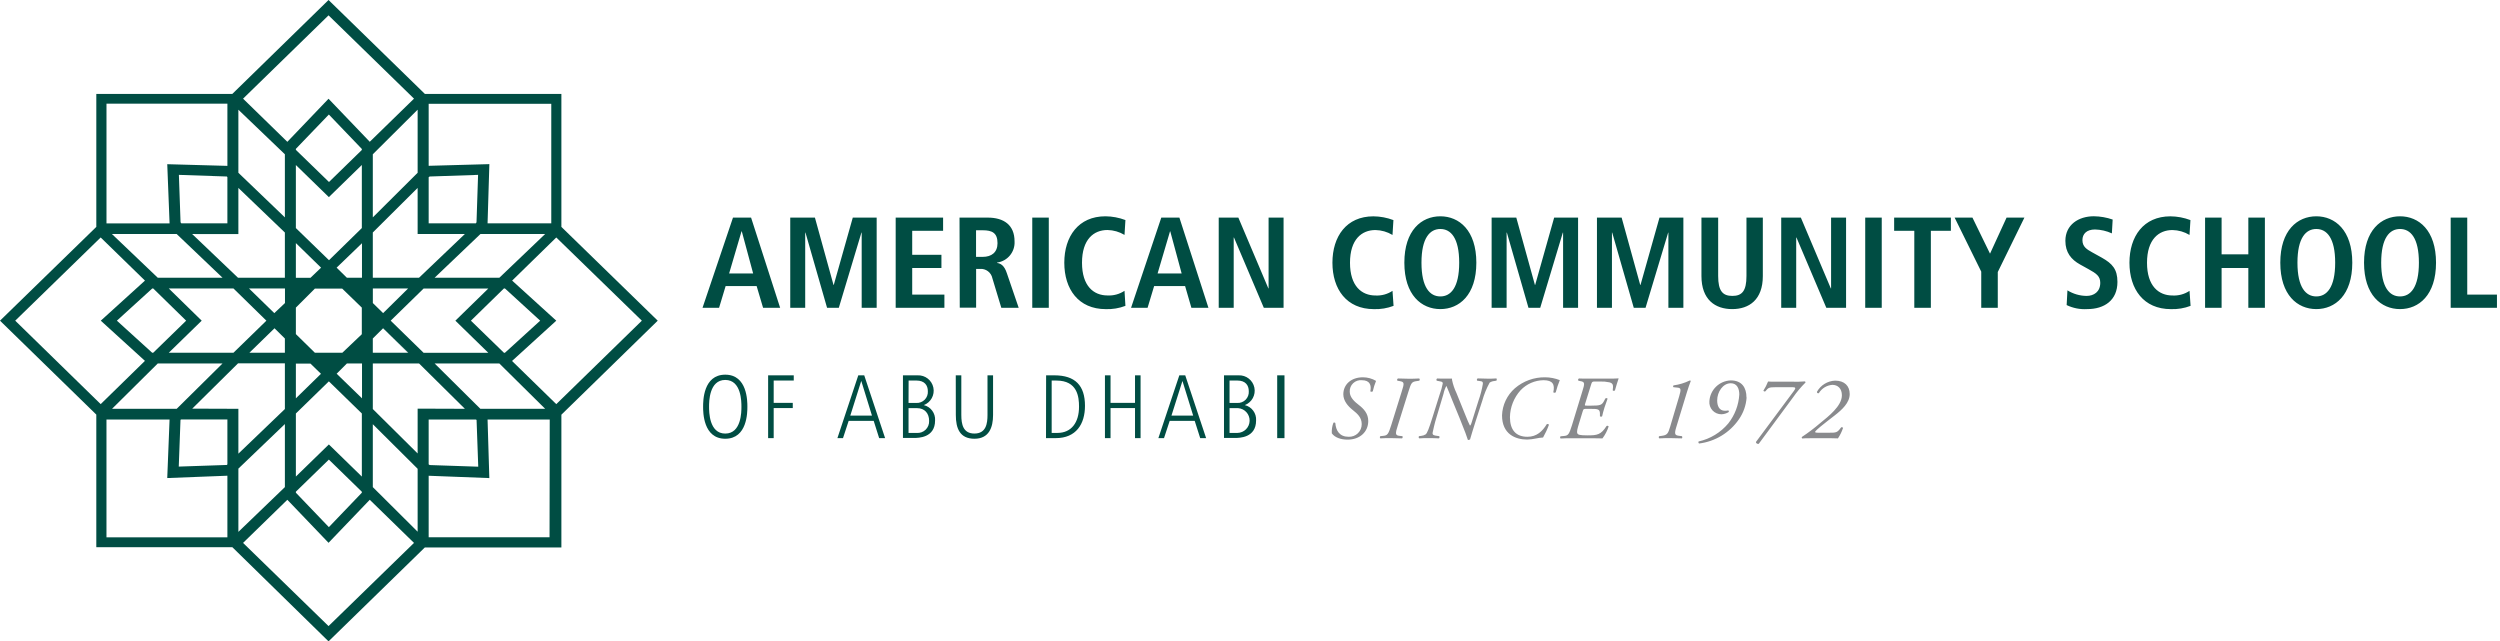
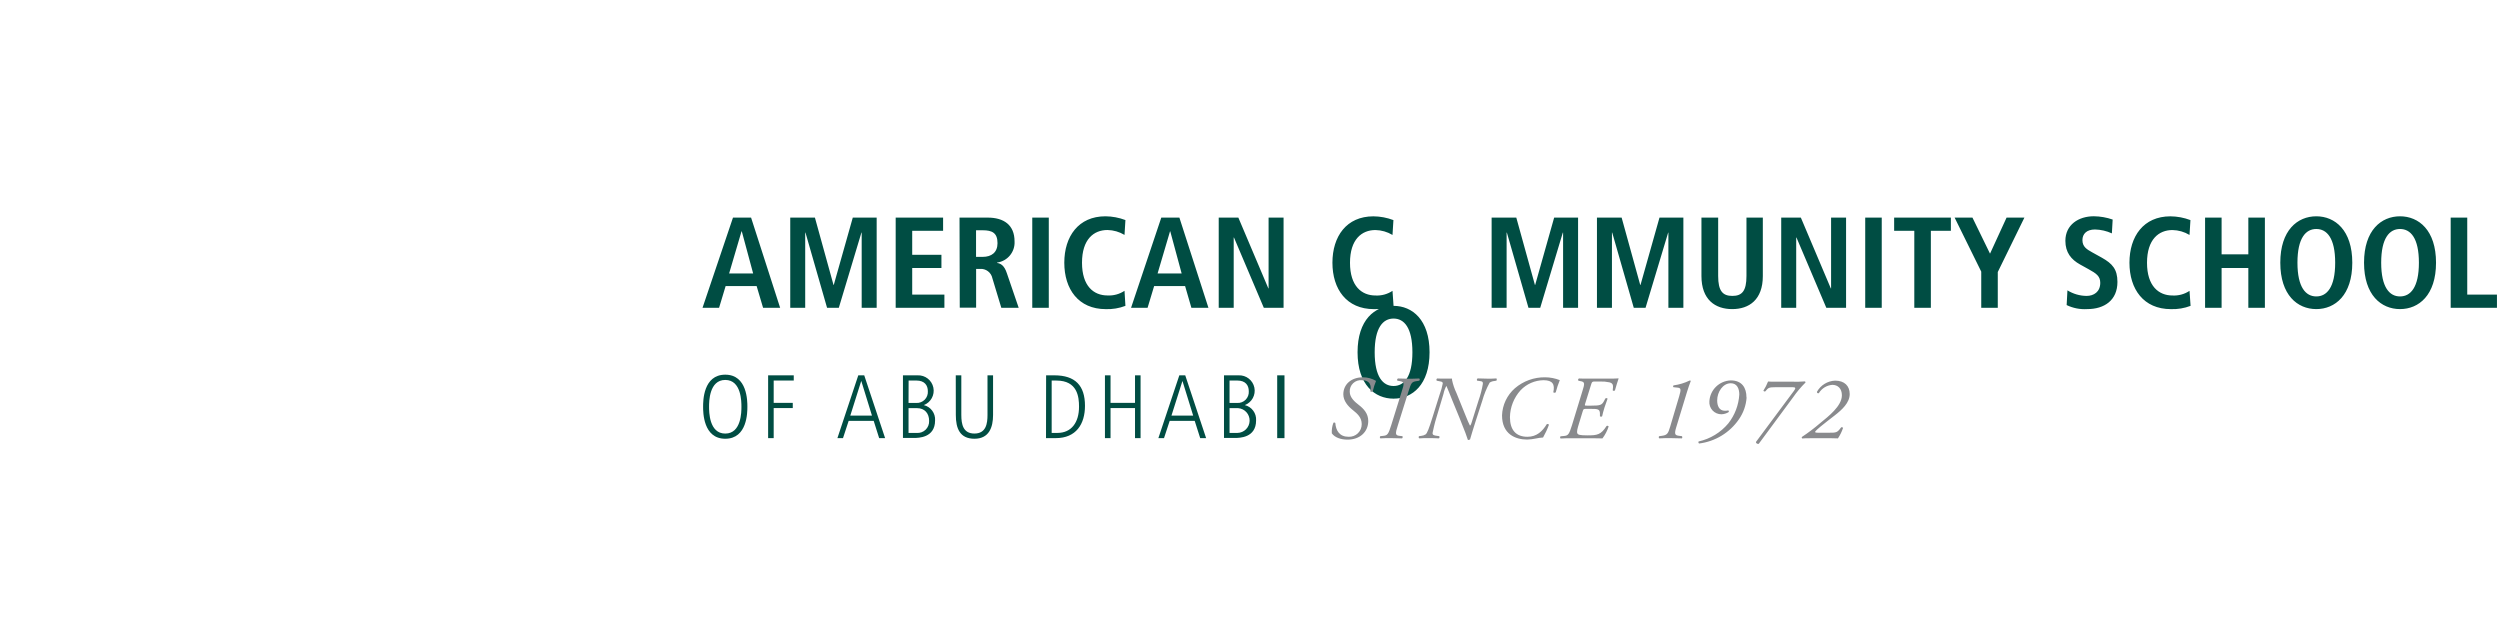
<svg xmlns="http://www.w3.org/2000/svg" width="343" height="88" viewBox="0 0 343 88">
  <g fill="none" fill-rule="evenodd">
    <g fill-rule="nonzero">
      <g>
-         <path fill="#004D43" d="M103.811 39.252h-4.256l-.898 2.977h-2.271l4.18-12.374h2.482l3.987 12.374h-2.34l-.884-2.977zm-.48-1.737l-1.558-5.779h-.036l-1.701 5.779h3.295zM118.223 31.912L118.187 31.912 115.085 42.229 113.473 42.229 110.51 31.912 110.474 31.912 110.474 42.229 108.422 42.229 108.422 29.855 111.807 29.855 114.357 39.09 114.393 39.09 117.002 29.855 120.279 29.855 120.279 42.229 118.223 42.229zM122.887 29.855L129.393 29.855 129.393 31.665 125.155 31.665 125.155 34.96 129.164 34.96 129.164 36.769 125.155 36.769 125.155 40.419 129.572 40.419 129.572 42.229 122.887 42.229zM131.646 29.855h3.861c2.2 0 3.69.993 3.69 3.264.082 1.444-.96 2.708-2.392 2.905v.054c.449.072.974.283 1.347 1.437l1.612 4.714h-2.384l-1.222-4.041c-.16-.807-.9-1.364-1.72-1.293h-.515v5.316h-2.245l-.032-12.356zm3.188 5.388c1.208 0 2.025-.62 2.025-1.877 0-1.419-.745-1.773-2.025-1.773h-.92v3.65h.92zM141.627 29.855H143.894V42.228H141.627zM154.408 41.964c-.859.328-1.774.48-2.693.449-3.758 0-5.693-2.748-5.693-6.367 0-3.618 1.953-6.37 5.639-6.37.939.007 1.87.182 2.747.516l-.125 2.038c-.707-.425-1.514-.658-2.34-.673-1.88 0-3.492 1.275-3.492 4.49 0 3.214 1.612 4.489 3.493 4.489.828.046 1.649-.177 2.339-.638l.125 2.066zM162.597 39.252h-4.251l-.898 2.977h-2.267l4.148-12.374h2.483l3.986 12.374h-2.339l-.862-2.977zm-.476-1.737l-1.562-5.779h-.031l-1.706 5.779h3.3zM167.208 29.855L169.902 29.855 174.019 39.571 174.05 39.571 174.05 29.855 176.106 29.855 176.106 42.229 173.395 42.229 169.3 32.585 169.264 32.585 169.264 42.229 167.208 42.229zM191.196 41.964c-.86.328-1.775.48-2.694.449-3.758 0-5.693-2.748-5.693-6.367 0-3.618 1.935-6.366 5.621-6.366.94.008 1.87.183 2.748.517l-.126 2.038c-.707-.425-1.514-.658-2.34-.674-1.88 0-3.492 1.275-3.492 4.49 0 3.214 1.612 4.49 3.493 4.49.828.046 1.649-.178 2.339-.638l.144 2.06zM197.616 29.676c2.568 0 4.938 1.917 4.938 6.366 0 4.45-2.357 6.366-4.938 6.366-2.582 0-4.939-1.917-4.939-6.366 0-4.45 2.357-6.366 4.939-6.366m0 10.995c1.432 0 2.586-1.226 2.586-4.63 0-3.402-1.154-4.623-2.586-4.623-1.433 0-2.59 1.22-2.59 4.624 0 3.403 1.153 4.629 2.59 4.629M214.456 31.912L214.42 31.912 211.318 42.229 209.706 42.229 206.743 31.912 206.707 31.912 206.707 42.229 204.651 42.229 204.651 29.855 208.036 29.855 210.59 39.09 210.626 39.09 213.23 29.855 216.512 29.855 216.512 42.229 214.456 42.229zM228.903 31.912L228.872 31.912 225.769 42.229 224.153 42.229 221.195 31.912 221.159 31.912 221.159 42.229 219.102 42.229 219.102 29.855 222.488 29.855 225.038 39.09 225.078 39.09 227.682 29.855 230.959 29.855 230.959 42.229 228.903 42.229zM235.732 29.855v8.014c0 2.056.62 2.73 1.948 2.73 1.329 0 1.935-.674 1.935-2.73v-8.014h2.245v8.014c0 3.26-1.881 4.54-4.202 4.54-2.321 0-4.22-1.28-4.22-4.54v-8.014h2.294zM244.383 29.855L247.077 29.855 251.189 39.571 251.225 39.571 251.225 29.855 253.281 29.855 253.281 42.229 250.57 42.229 246.475 32.585 246.439 32.585 246.439 42.229 244.383 42.229zM255.908 29.855H258.175V42.228H255.908zM262.642 31.665L259.876 31.665 259.876 29.855 267.661 29.855 267.661 31.665 264.914 31.665 264.914 42.229 262.642 42.229zM271.827 37.268L268.173 29.855 270.62 29.855 273.031 34.803 275.302 29.855 277.749 29.855 274.095 37.321 274.095 42.229 271.827 42.229zM283.653 39.836c.788.489 1.695.753 2.622.763.992 0 1.88-.552 1.88-1.796 0-.898-.515-1.275-1.615-1.877l-1.15-.637c-1.225-.678-2.02-1.652-2.02-3.246 0-2.218 1.823-3.372 3.897-3.372.882.01 1.757.161 2.59.45l-.107 1.898c-.729-.335-1.52-.517-2.321-.534-1.136 0-1.72.606-1.72 1.455 0 .925.62 1.275 1.311 1.665l1.347.746c1.455.817 2.146 1.593 2.146 3.33 0 2.52-1.796 3.727-4.148 3.727-.972.062-1.943-.128-2.82-.552l.108-2.02zM300.547 41.964c-.859.328-1.775.481-2.694.449-3.757 0-5.692-2.748-5.692-6.367 0-3.618 1.935-6.366 5.62-6.366.94.008 1.87.183 2.748.517l-.126 2.038c-.707-.426-1.513-.658-2.339-.674-1.876 0-3.493 1.275-3.493 4.49 0 3.214 1.617 4.49 3.493 4.49.828.046 1.65-.178 2.34-.638l.143 2.06zM302.536 29.855L304.803 29.855 304.803 34.893 308.471 34.893 308.471 29.855 310.743 29.855 310.743 42.229 308.471 42.229 308.471 36.769 304.803 36.769 304.803 42.229 302.536 42.229zM317.796 29.676c2.572 0 4.938 1.917 4.938 6.366 0 4.45-2.357 6.366-4.938 6.366-2.582 0-4.939-1.917-4.939-6.366 0-4.45 2.357-6.366 4.939-6.366m0 10.995c1.436 0 2.59-1.226 2.59-4.63 0-3.402-1.154-4.623-2.59-4.623-1.437 0-2.586 1.22-2.586 4.624 0 3.403 1.154 4.629 2.586 4.629M329.284 29.676c2.573 0 4.939 1.917 4.939 6.366 0 4.45-2.357 6.366-4.939 6.366-2.581 0-4.938-1.917-4.938-6.366 0-4.45 2.357-6.366 4.938-6.366m0 10.995c1.437 0 2.59-1.226 2.59-4.63 0-3.402-1.153-4.623-2.59-4.623-1.436 0-2.585 1.22-2.585 4.624 0 3.403 1.153 4.629 2.585 4.629M336.234 29.855L338.506 29.855 338.506 40.419 342.582 40.419 342.582 42.229 336.234 42.229zM99.506 51.405c3.035 0 3.035 3.646 3.035 4.395 0 .75 0 4.396-3.035 4.396s-3.04-3.641-3.04-4.396c0-.754 0-4.395 3.04-4.395m0 8.081c2.218 0 2.218-3.003 2.218-3.681 0-.678 0-3.677-2.218-3.677s-2.222 2.999-2.222 3.677c0 .678 0 3.681 2.222 3.681M105.387 51.495L108.903 51.495 108.903 52.209 106.15 52.209 106.15 55.271 108.768 55.271 108.768 55.989 106.15 55.989 106.15 60.11 105.387 60.11zM117.756 51.495h.817l2.864 8.615h-.817l-.75-2.37h-3.434l-.777 2.37h-.767l2.864-8.615zm-1.096 5.522h2.972l-1.454-4.718h-.027l-1.49 4.718zM123.884 51.495h2.011c1.035-.045 1.95.666 2.162 1.68.212 1.014-.342 2.033-1.309 2.405.957.234 1.608 1.12 1.545 2.101 0 2.407-2.308 2.407-2.927 2.407h-1.482v-8.593zm.768 3.79h1.055c.432.025.855-.137 1.16-.445.305-.307.463-.731.434-1.163 0-.813-.45-1.468-1.567-1.468h-1.073l-.01 3.075zm0 4.111h1.086c.46.045.915-.112 1.249-.43.333-.318.512-.766.489-1.226 0-1.01-.593-1.742-1.652-1.742h-1.172v3.398zM131.13 51.495h.763v5.432c0 1.293.247 2.555 1.796 2.555 1.616 0 1.796-1.396 1.796-2.555v-5.432h.763v5.441c0 1.706-.556 3.26-2.554 3.26-1.998 0-2.555-1.406-2.555-3.26l-.009-5.441zM143.526 51.495h1.122c2.864 0 4.211 1.392 4.211 4.184 0 2.505-1.22 4.431-4 4.431h-1.347l.014-8.615zm.763 7.901h.79c1.917 0 2.963-1.432 2.963-3.591 0-1.347-.206-3.592-3.098-3.592h-.655v7.183zM151.598 51.495L152.366 51.495 152.366 55.271 155.724 55.271 155.724 51.495 156.487 51.495 156.487 60.11 155.724 60.11 155.724 55.989 152.366 55.989 152.366 60.11 151.598 60.11zM161.803 51.495h.812l2.865 8.615h-.813l-.754-2.37h-3.43l-.781 2.37h-.773l2.874-8.615zm-1.078 5.522h2.977l-1.46-4.718h-.022l-1.495 4.718zM167.93 51.495h2.012c1.034-.043 1.947.67 2.158 1.683.21 1.013-.344 2.03-1.31 2.402.957.234 1.608 1.12 1.545 2.101 0 2.407-2.308 2.407-2.927 2.407h-1.477v-8.593zm.764 3.79h1.05c.433.025.855-.137 1.16-.445.303-.308.46-.731.43-1.163 0-.813-.45-1.468-1.567-1.468h-1.073v3.075zm0 4.111h1.087c.91-.017 1.644-.748 1.667-1.658.023-.91-.674-1.677-1.582-1.74h-1.172v3.398zM175.231 51.495H176.231V60.11H175.231z" transform="translate(-141 -327) translate(141 327)" />
+         <path fill="#004D43" d="M103.811 39.252h-4.256l-.898 2.977h-2.271l4.18-12.374h2.482l3.987 12.374h-2.34l-.884-2.977zm-.48-1.737l-1.558-5.779h-.036l-1.701 5.779h3.295zM118.223 31.912L118.187 31.912 115.085 42.229 113.473 42.229 110.51 31.912 110.474 31.912 110.474 42.229 108.422 42.229 108.422 29.855 111.807 29.855 114.357 39.09 114.393 39.09 117.002 29.855 120.279 29.855 120.279 42.229 118.223 42.229zM122.887 29.855L129.393 29.855 129.393 31.665 125.155 31.665 125.155 34.96 129.164 34.96 129.164 36.769 125.155 36.769 125.155 40.419 129.572 40.419 129.572 42.229 122.887 42.229zM131.646 29.855h3.861c2.2 0 3.69.993 3.69 3.264.082 1.444-.96 2.708-2.392 2.905v.054c.449.072.974.283 1.347 1.437l1.612 4.714h-2.384l-1.222-4.041c-.16-.807-.9-1.364-1.72-1.293h-.515v5.316h-2.245l-.032-12.356zm3.188 5.388c1.208 0 2.025-.62 2.025-1.877 0-1.419-.745-1.773-2.025-1.773h-.92v3.65h.92zM141.627 29.855H143.894V42.228H141.627zM154.408 41.964c-.859.328-1.774.48-2.693.449-3.758 0-5.693-2.748-5.693-6.367 0-3.618 1.953-6.37 5.639-6.37.939.007 1.87.182 2.747.516l-.125 2.038c-.707-.425-1.514-.658-2.34-.673-1.88 0-3.492 1.275-3.492 4.49 0 3.214 1.612 4.489 3.493 4.489.828.046 1.649-.177 2.339-.638l.125 2.066zM162.597 39.252h-4.251l-.898 2.977h-2.267l4.148-12.374h2.483l3.986 12.374h-2.339l-.862-2.977zm-.476-1.737l-1.562-5.779h-.031l-1.706 5.779h3.3zM167.208 29.855L169.902 29.855 174.019 39.571 174.05 39.571 174.05 29.855 176.106 29.855 176.106 42.229 173.395 42.229 169.3 32.585 169.264 32.585 169.264 42.229 167.208 42.229zM191.196 41.964c-.86.328-1.775.48-2.694.449-3.758 0-5.693-2.748-5.693-6.367 0-3.618 1.935-6.366 5.621-6.366.94.008 1.87.183 2.748.517l-.126 2.038c-.707-.425-1.514-.658-2.34-.674-1.88 0-3.492 1.275-3.492 4.49 0 3.214 1.612 4.49 3.493 4.49.828.046 1.649-.178 2.339-.638l.144 2.06zc2.568 0 4.938 1.917 4.938 6.366 0 4.45-2.357 6.366-4.938 6.366-2.582 0-4.939-1.917-4.939-6.366 0-4.45 2.357-6.366 4.939-6.366m0 10.995c1.432 0 2.586-1.226 2.586-4.63 0-3.402-1.154-4.623-2.586-4.623-1.433 0-2.59 1.22-2.59 4.624 0 3.403 1.153 4.629 2.59 4.629M214.456 31.912L214.42 31.912 211.318 42.229 209.706 42.229 206.743 31.912 206.707 31.912 206.707 42.229 204.651 42.229 204.651 29.855 208.036 29.855 210.59 39.09 210.626 39.09 213.23 29.855 216.512 29.855 216.512 42.229 214.456 42.229zM228.903 31.912L228.872 31.912 225.769 42.229 224.153 42.229 221.195 31.912 221.159 31.912 221.159 42.229 219.102 42.229 219.102 29.855 222.488 29.855 225.038 39.09 225.078 39.09 227.682 29.855 230.959 29.855 230.959 42.229 228.903 42.229zM235.732 29.855v8.014c0 2.056.62 2.73 1.948 2.73 1.329 0 1.935-.674 1.935-2.73v-8.014h2.245v8.014c0 3.26-1.881 4.54-4.202 4.54-2.321 0-4.22-1.28-4.22-4.54v-8.014h2.294zM244.383 29.855L247.077 29.855 251.189 39.571 251.225 39.571 251.225 29.855 253.281 29.855 253.281 42.229 250.57 42.229 246.475 32.585 246.439 32.585 246.439 42.229 244.383 42.229zM255.908 29.855H258.175V42.228H255.908zM262.642 31.665L259.876 31.665 259.876 29.855 267.661 29.855 267.661 31.665 264.914 31.665 264.914 42.229 262.642 42.229zM271.827 37.268L268.173 29.855 270.62 29.855 273.031 34.803 275.302 29.855 277.749 29.855 274.095 37.321 274.095 42.229 271.827 42.229zM283.653 39.836c.788.489 1.695.753 2.622.763.992 0 1.88-.552 1.88-1.796 0-.898-.515-1.275-1.615-1.877l-1.15-.637c-1.225-.678-2.02-1.652-2.02-3.246 0-2.218 1.823-3.372 3.897-3.372.882.01 1.757.161 2.59.45l-.107 1.898c-.729-.335-1.52-.517-2.321-.534-1.136 0-1.72.606-1.72 1.455 0 .925.62 1.275 1.311 1.665l1.347.746c1.455.817 2.146 1.593 2.146 3.33 0 2.52-1.796 3.727-4.148 3.727-.972.062-1.943-.128-2.82-.552l.108-2.02zM300.547 41.964c-.859.328-1.775.481-2.694.449-3.757 0-5.692-2.748-5.692-6.367 0-3.618 1.935-6.366 5.62-6.366.94.008 1.87.183 2.748.517l-.126 2.038c-.707-.426-1.513-.658-2.339-.674-1.876 0-3.493 1.275-3.493 4.49 0 3.214 1.617 4.49 3.493 4.49.828.046 1.65-.178 2.34-.638l.143 2.06zM302.536 29.855L304.803 29.855 304.803 34.893 308.471 34.893 308.471 29.855 310.743 29.855 310.743 42.229 308.471 42.229 308.471 36.769 304.803 36.769 304.803 42.229 302.536 42.229zM317.796 29.676c2.572 0 4.938 1.917 4.938 6.366 0 4.45-2.357 6.366-4.938 6.366-2.582 0-4.939-1.917-4.939-6.366 0-4.45 2.357-6.366 4.939-6.366m0 10.995c1.436 0 2.59-1.226 2.59-4.63 0-3.402-1.154-4.623-2.59-4.623-1.437 0-2.586 1.22-2.586 4.624 0 3.403 1.154 4.629 2.586 4.629M329.284 29.676c2.573 0 4.939 1.917 4.939 6.366 0 4.45-2.357 6.366-4.939 6.366-2.581 0-4.938-1.917-4.938-6.366 0-4.45 2.357-6.366 4.938-6.366m0 10.995c1.437 0 2.59-1.226 2.59-4.63 0-3.402-1.153-4.623-2.59-4.623-1.436 0-2.585 1.22-2.585 4.624 0 3.403 1.153 4.629 2.585 4.629M336.234 29.855L338.506 29.855 338.506 40.419 342.582 40.419 342.582 42.229 336.234 42.229zM99.506 51.405c3.035 0 3.035 3.646 3.035 4.395 0 .75 0 4.396-3.035 4.396s-3.04-3.641-3.04-4.396c0-.754 0-4.395 3.04-4.395m0 8.081c2.218 0 2.218-3.003 2.218-3.681 0-.678 0-3.677-2.218-3.677s-2.222 2.999-2.222 3.677c0 .678 0 3.681 2.222 3.681M105.387 51.495L108.903 51.495 108.903 52.209 106.15 52.209 106.15 55.271 108.768 55.271 108.768 55.989 106.15 55.989 106.15 60.11 105.387 60.11zM117.756 51.495h.817l2.864 8.615h-.817l-.75-2.37h-3.434l-.777 2.37h-.767l2.864-8.615zm-1.096 5.522h2.972l-1.454-4.718h-.027l-1.49 4.718zM123.884 51.495h2.011c1.035-.045 1.95.666 2.162 1.68.212 1.014-.342 2.033-1.309 2.405.957.234 1.608 1.12 1.545 2.101 0 2.407-2.308 2.407-2.927 2.407h-1.482v-8.593zm.768 3.79h1.055c.432.025.855-.137 1.16-.445.305-.307.463-.731.434-1.163 0-.813-.45-1.468-1.567-1.468h-1.073l-.01 3.075zm0 4.111h1.086c.46.045.915-.112 1.249-.43.333-.318.512-.766.489-1.226 0-1.01-.593-1.742-1.652-1.742h-1.172v3.398zM131.13 51.495h.763v5.432c0 1.293.247 2.555 1.796 2.555 1.616 0 1.796-1.396 1.796-2.555v-5.432h.763v5.441c0 1.706-.556 3.26-2.554 3.26-1.998 0-2.555-1.406-2.555-3.26l-.009-5.441zM143.526 51.495h1.122c2.864 0 4.211 1.392 4.211 4.184 0 2.505-1.22 4.431-4 4.431h-1.347l.014-8.615zm.763 7.901h.79c1.917 0 2.963-1.432 2.963-3.591 0-1.347-.206-3.592-3.098-3.592h-.655v7.183zM151.598 51.495L152.366 51.495 152.366 55.271 155.724 55.271 155.724 51.495 156.487 51.495 156.487 60.11 155.724 60.11 155.724 55.989 152.366 55.989 152.366 60.11 151.598 60.11zM161.803 51.495h.812l2.865 8.615h-.813l-.754-2.37h-3.43l-.781 2.37h-.773l2.874-8.615zm-1.078 5.522h2.977l-1.46-4.718h-.022l-1.495 4.718zM167.93 51.495h2.012c1.034-.043 1.947.67 2.158 1.683.21 1.013-.344 2.03-1.31 2.402.957.234 1.608 1.12 1.545 2.101 0 2.407-2.308 2.407-2.927 2.407h-1.477v-8.593zm.764 3.79h1.05c.433.025.855-.137 1.16-.445.303-.308.46-.731.43-1.163 0-.813-.45-1.468-1.567-1.468h-1.073v3.075zm0 4.111h1.087c.91-.017 1.644-.748 1.667-1.658.023-.91-.674-1.677-1.582-1.74h-1.172v3.398zM175.231 51.495H176.231V60.11H175.231z" transform="translate(-141 -327) translate(141 327)" />
        <path fill="#898A8D" d="M182.724 59.446c-.03-.49.045-.979.22-1.437.038-.031.087-.046.136-.04.049.004.093.029.124.067.086 1.073.593 1.89 1.827 1.89.473.021.934-.154 1.274-.483.34-.33.529-.785.522-1.259 0-.898-.583-1.418-1.239-1.94-.655-.52-1.284-1.256-1.284-2.145 0-1.347 1.064-2.335 2.694-2.335.632.001 1.252.172 1.796.494-.19.464-.34.943-.45 1.432-.098.077-.237.077-.336 0 .175-.835-.058-1.526-1.158-1.526-.439-.044-.875.106-1.195.41-.32.302-.491.73-.47 1.17 0 .826.749 1.428 1.193 1.774.755.579 1.347 1.234 1.347 2.244 0 1.468-1.122 2.555-2.837 2.555-.898 0-1.742-.274-2.16-.862M192.309 53.74c.373-1.159.395-1.347-.283-1.455l-.296-.05c-.041-.047-.057-.111-.043-.172.015-.061.057-.112.115-.137.498.022.898.036 1.432.036.534 0 .898 0 1.481-.036.048.037.075.094.075.155 0 .06-.027.117-.075.155l-.332.05c-.714.098-.763.233-1.15 1.454l-1.44 4.592c-.373 1.15-.395 1.41.233 1.469l.382.04c.067.099.045.233-.05.305-.606-.022-1.023-.036-1.553-.036s-.93 0-1.419.036c-.045-.037-.072-.093-.072-.152 0-.06.027-.116.072-.153l.382-.04c.593-.059.714-.211 1.109-1.469l1.432-4.592zM197.54 54.072c.177-.477.314-.968.408-1.468 0-.17-.112-.234-.323-.27l-.494-.098c-.046-.045-.066-.11-.053-.172.013-.063.056-.115.116-.138.184 0 .368.022.579.022h1.445v.17c.129.622.332 1.225.606 1.797l1.244 3.075c.247.593.449 1.122.606 1.396.085 0 .148-.148.211-.345l.974-3.098c.264-.743.463-1.508.593-2.285 0-.225-.022-.324-.31-.36l-.48-.071c-.032-.05-.042-.112-.029-.17.014-.058.05-.109.1-.14.45.022.943.036 1.397.036.453 0 .817 0 1.176-.036.068.092.068.218 0 .31l-.283.05c-.229.016-.45.092-.642.22-.431.785-.77 1.618-1.01 2.482l-.898 2.765c-.422 1.307-.556 1.796-.78 2.541-.084.068-.192.095-.297.077-.157-.494-.346-1.037-1.145-3.013l-.974-2.37c-.337-.817-.633-1.63-.83-2.038-.186.34-.32.706-.396 1.086l-.96 3.219c-.275.853-.472 1.84-.521 2.052-.1.404.184.449.606.503l.282.04c.071.095.055.229-.035.305-.369-.022-.84-.036-1.41-.036-.45 0-.898 0-1.293.036-.046-.036-.074-.089-.08-.147-.004-.057.014-.115.053-.158l.31-.04c.216-.02.424-.093.606-.211.206-.171.449-.79.938-2.357l.992-3.161zM214.002 52.16c-.22.539-.404 1.092-.552 1.656-.054.099-.3.085-.337 0 .238-1.073-.071-1.652-1.346-1.652-1.19.017-2.324.514-3.143 1.378-.918 1.013-1.436 2.324-1.46 3.69 0 1.756.827 2.694 2.398 2.694 1.28 0 2.06-.754 2.654-1.728.12-.05.255-.027.296.085-.218.602-.487 1.185-.804 1.742-.327.02-.653.065-.974.135-.394.084-.796.134-1.199.148-1.602 0-3.457-.727-3.457-3.322.051-1.43.69-2.775 1.765-3.718 1.153-.99 2.628-1.526 4.148-1.504.694.004 1.38.138 2.025.395M217.082 53.74c.368-1.159.382-1.347-.274-1.455l-.247-.05c-.04-.047-.056-.111-.042-.172.014-.061.057-.112.114-.137.225 0 .45.022.656.022h3.048c.79 0 1.37 0 1.742-.036-.085.207-.382 1.2-.507 1.644-.05.094-.27.085-.306 0 .072-.642.108-.952-.449-1.1-.429-.09-.868-.129-1.306-.113h-.727c-.324 0-.373.05-.485.422l-.786 2.528c-.112.346-.126.36.22.36h.615c1.176 0 1.423-.073 1.706-.602l.198-.373c.05-.085.283-.072.305.027-.085.206-.27.74-.417 1.194-.149.454-.26.925-.32 1.199-.037.047-.094.075-.154.075s-.118-.028-.155-.075v-.346c0-.642-.323-.655-1.27-.655h-.62c-.346 0-.368 0-.48.359l-.508 1.67c-.21.687-.332 1.109-.21 1.347.089.17.322.26 1.373.26 1.347 0 1.85-.076 2.626-1.284.046-.033.104-.045.159-.03.055.013.1.05.124.102-.192.586-.479 1.136-.848 1.63-.409 0-.898-.023-1.37-.023h-2.899c-.508 0-.93 0-1.473.036-.045-.038-.07-.094-.07-.152 0-.059.025-.115.07-.153l.449-.04c.592-.05.713-.212 1.108-1.469l1.41-4.61zM229.98 58.615c-.296.988-.183 1.114.45 1.186l.323.04c.078.087.078.218 0 .305-.629-.022-1.087-.036-1.594-.036-.507 0-.947 0-1.504.036-.099-.058-.099-.27 0-.305l.31-.04c.776-.1.898-.297 1.185-1.271l1.235-4.162c.282-.96.247-1.136-.225-1.185l-.565-.058c-.033-.036-.05-.083-.045-.131.004-.048.029-.092.067-.12.764-.103 1.507-.327 2.2-.665.085 0 .135 0 .157.063-.157.417-.368.996-.516 1.495l-1.477 4.848zM239.633 54.543c-.075 1.078-.443 2.115-1.064 3-1.264 1.828-3.248 3.032-5.455 3.308-.094-.061-.122-.187-.063-.283 1.597-.353 3.03-1.226 4.077-2.482.893-1.138 1.418-2.521 1.504-3.965 0-.803-.31-1.54-1.172-1.54-1.064 0-1.863 1.172-1.863 2.357 0 .7.247 1.42 1.073 1.42.151 0 .302-.016.449-.05.077.051.1.155.05.233-.298.184-.639.286-.988.296-.465.005-.91-.188-1.226-.53-.315-.342-.47-.802-.427-1.265.097-1.566 1.369-2.8 2.937-2.851 1.544 0 2.15 1.023 2.15 2.334M241.294 60.9c-.21.036-.395-.112-.381-.26l5.23-7.035c.3-.395.162-.48-.184-.48h-2.357c-.925 0-.988.071-1.396.565-.059.063-.234 0-.27-.085.255-.399.47-.821.642-1.262.184 0 .346.027.53.027h2.851c.557.015 1.114.001 1.67-.04.063.021.1.087.085.153-.634.627-1.208 1.313-1.715 2.047l-4.705 6.37zM250.682 57.803c-1.441 1.122-1.652 1.382-1.652 1.454 0 .072.098.113.417.113h1.446c1.064 0 1.172 0 1.715-.741.094-.036.2-.005.26.076-.167.51-.404.996-.705 1.441-.305 0-.615-.022-.898-.022h-2.693c-.656 0-1.073 0-1.298.036-.045-.03-.073-.08-.072-.135-.006-.02-.006-.042 0-.063.883-.583 1.727-1.222 2.528-1.912 1.1-.898 2.977-2.335 2.977-3.812 0-.938-.566-1.437-1.307-1.437-.765.056-1.456.48-1.854 1.136-.06.035-.133.032-.19-.008-.056-.04-.083-.108-.07-.176.508-.91 1.454-1.49 2.496-1.53 1.284 0 1.998.731 1.998 1.84 0 1.194-1.06 2.16-2.061 2.936l-1.037.804z" transform="translate(-141 -327) translate(141 327)" />
-         <path fill="#004D43" d="M44.711 49.87L45.075 50.224 45.443 49.87zM40.594 48.397L41.07 48.397 40.594 47.917zM49.645 47.917L49.08 48.397 49.645 48.397zM49.645 39.575L49.08 39.575 49.645 40.109zM40.594 40.105L41.07 39.575 40.594 39.575zM56.02 48.397L52.563 45.039 52.554 45.048 55.989 48.397zM39.086 43.652L38.722 44.011 39.086 44.366z" transform="translate(-141 -327) translate(141 327)" />
-         <path fill="#004D43" d="M77.022 31.13V12.885h-18.73L45.075 0l-13.2 12.885H13.214V31.13L0 43.997l13.213 12.885v18.192h18.663l13.199 12.92L58.288 75.11h18.734V56.896L90.24 43.997 77.022 31.13zm-18.21-16.89h16.823v16.401h-8.741l.247-8.122-8.328.23V14.24zm.822 35.63h8.876l6.286 6.218h-8.89l-6.272-6.218zm5.98 14.16l-6.662-.225-.14-.094v-6.15h6.475l.098.053.23 6.416zm-13.05-18.996l3.452 3.359h-4.867V46.44l1.414-1.406zm-1.41-3.456v-2.003h4.84l-3.43 3.385-1.41-1.382zm2.446 2.42l4.521-4.414h8.876l-4.52 4.413 4.52 4.41h-8.876l-4.52-4.41zm15.539 4.4l-4.53-4.4 4.53-4.423h.139l4.835 4.422-4.844 4.41-.13-.01zm-.624-10.295H59.63l6.285-5.994h8.876l-6.276 5.994zM58.813 24.31l.139-.094 6.64-.225-.215 6.505-.09.144h-6.474v-6.33zm4.965 7.798l-6.285 5.994h-6.344v-6.205l6.15-6.115v6.326h6.48zM57.3 23.705l-6.15 6.119v-8.656l6.15-6.12v8.657zm-12.225-21.6l11.727 11.43-6.07 5.918-5.657-5.904-5.652 5.909-6.075-5.922 11.727-11.43zm.045 58.872l-4.526 4.404V56.73l4.526-4.409 4.525 4.409v8.655l-4.525-4.408zm4.525 6.487v.135l-4.525 4.723-4.526-4.723v-.14l4.526-4.404 4.525 4.41zm-7.048-17.576l1.44 1.396-3.443 3.367v-4.763h2.003zm3.591 1.387l1.405-1.405h2.075v4.781l-3.48-3.376zm.781-2.878h-3.766l-2.609-2.559v-3.636l2.609-2.609h3.744l2.694 2.609v3.654l-2.672 2.541zm-2.918-11.673l-1.45 1.388h-2.007v-4.76m6.995 4.75l-1.405-1.378 3.48-3.353v4.732h-2.075zm-2.451-2.401l-4.544-4.409v-8.651l4.526 4.404 4.525-4.409v8.656l-4.507 4.409zm0-10.73l-4.544-4.409v-.14l4.526-4.709 4.525 4.723v.14l-4.507 4.395zm-12.432-9.918l6.38 6.115v8.656l-6.38-6.12v-8.65zm0 17.06v-6.33l6.38 6.12v6.2h-6.434l-6.285-5.994 6.34.005zm-2.177 5.99h-8.885l-6.285-5.994h8.884l6.286 5.994zm-5.985-14.111l6.586.225.068.094v6.33h-6.326l-.099-.144-.229-6.505zM21.02 39.575l4.52 4.422-4.52 4.4h-.14l-4.843-4.4 4.844-4.413.139-.009zm.624 10.295h8.885l-6.286 6.218h-8.87l6.271-6.218zm1.509-1.473l4.52-4.4-4.52-4.422h8.875l4.521 4.422-4.52 4.4h-8.877zm14.51-3.358l1.423 1.405v1.953h-4.871m3.42-5.437l-3.474-3.385h4.938v2.003l-1.463 1.382zM14.61 14.227h16.589v8.53l-8.252-.229.319 8.122h-8.656V14.227zM2.088 43.997l11.726-11.416 6.075 5.917-6.061 5.5 6.06 5.513-6.074 5.935L2.088 43.997zm29.11 29.721h-16.59V57.556h8.657l-.319 8.032 8.252-.32v8.45zm0-10.02l-.068.094-6.604.224.238-6.415.108-.054h6.326v6.15zm-4.822-7.633l6.285-6.218h6.425v6.272l-6.38 6.124v-6.155l-6.33-.023zm6.33 8.23l6.38-6.115v8.651l-6.38 6.142v-8.678zm12.369 21.603L33.348 74.486l6.075-5.917 5.652 5.903 5.657-5.903 6.07 5.917-11.727 11.412zM57.3 72.95l-6.15-6.119v-8.629l6.15 6.115v8.633zm0-16.885v6.15l-6.15-6.096v-6.25h6.347l6.286 6.219-6.483-.023zM75.397 73.71H58.813v-8.436l8.323.319-.242-8.032h8.53l-.027 16.15zm.925-18.263l-6.07-5.922 6.07-5.527-6.056-5.5 6.056-5.916 11.74 11.416-11.74 11.449z" transform="translate(-141 -327) translate(141 327)" />
      </g>
    </g>
  </g>
</svg>